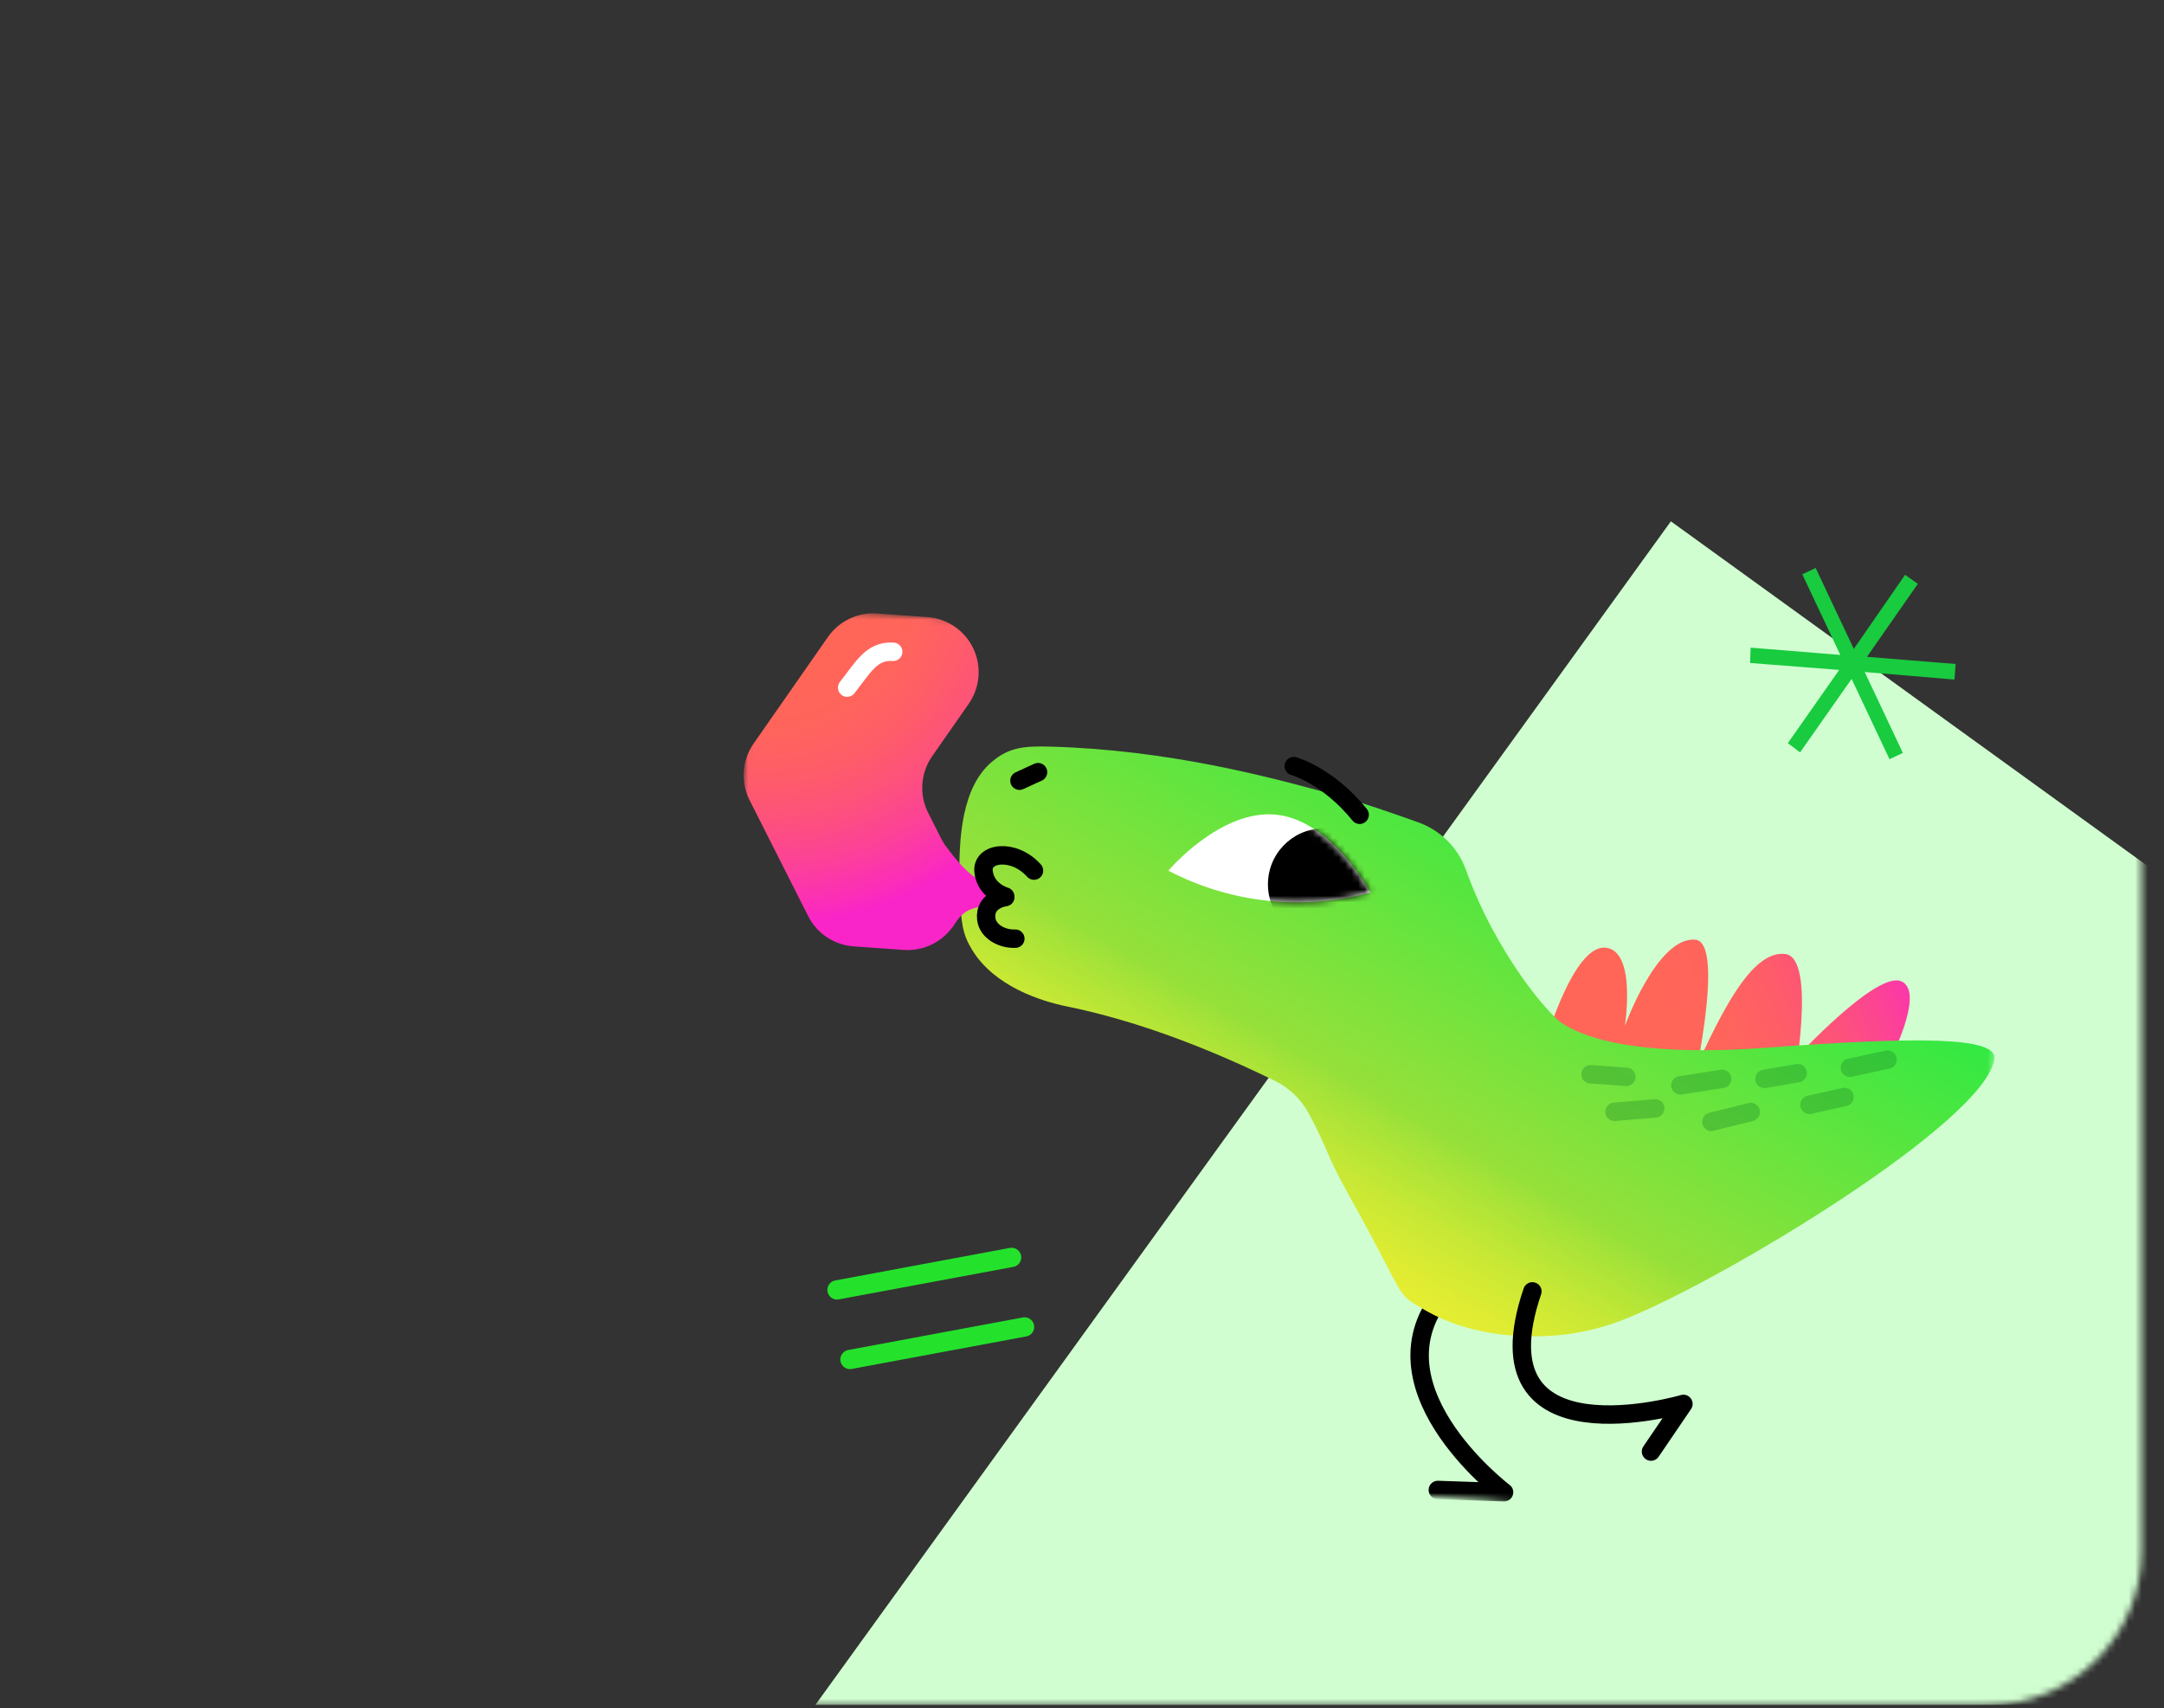
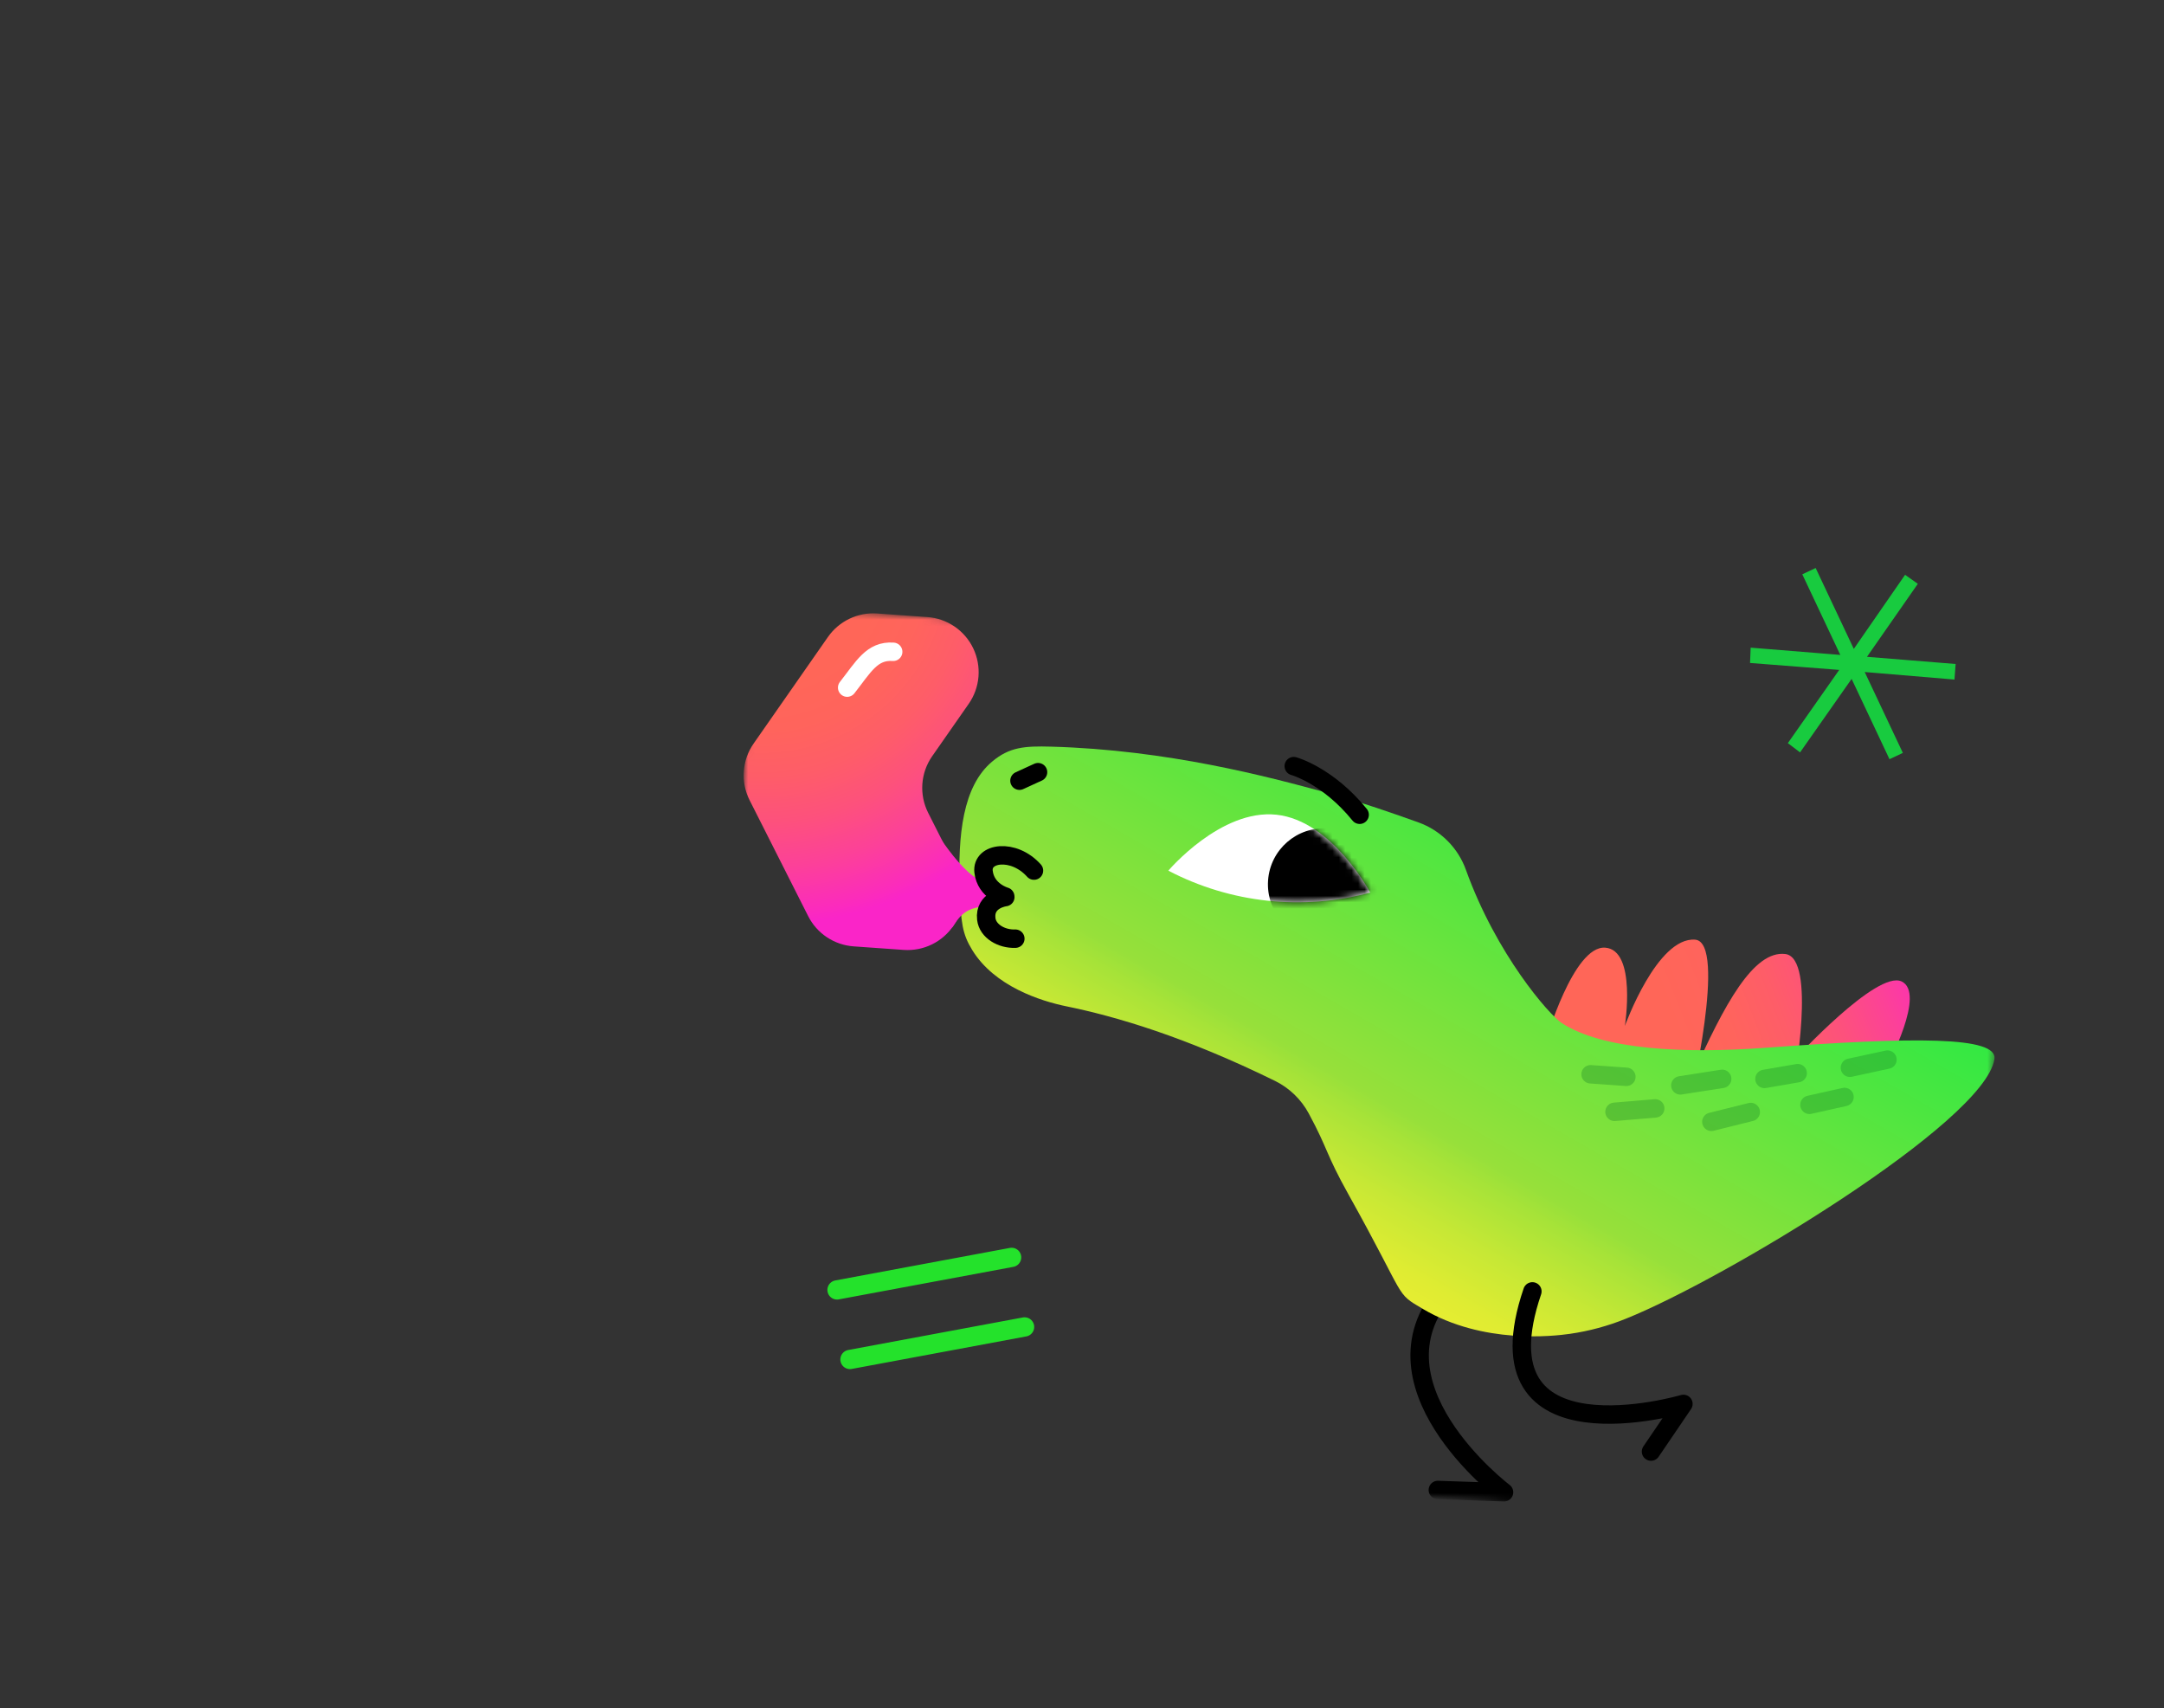
<svg xmlns="http://www.w3.org/2000/svg" width="337" height="266" viewBox="0 0 337 266" fill="none">
  <rect x="0" y="0" width="337" height="266" fill="#333333" stroke="none" />
  <g clip-path="url(#clip0_60_349)">
    <mask id="mask0_60_349" style="mask-type:alpha" maskUnits="userSpaceOnUse" x="0" y="0" width="334" height="266">
-       <path d="M309.5 0.5H24.5C11.245 0.5 0.5 11.245 0.5 24.5V241.5C0.5 254.755 11.245 265.5 24.5 265.5H309.5C322.755 265.5 333.5 254.755 333.5 241.5V24.5C333.5 11.245 322.755 0.5 309.5 0.5Z" fill="white" />
-     </mask>
+       </mask>
    <g mask="url(#mask0_60_349)">
      <path d="M260.205 81.179L112.025 286.163L245.069 382.339L393.249 177.355L260.205 81.179Z" fill="#D0FED0" />
    </g>
    <mask id="mask1_60_349" style="mask-type:luminance" maskUnits="userSpaceOnUse" x="108" y="94" width="207" height="145">
      <path d="M117.663 94.189L314.616 108.124L305.366 238.854L108.414 224.919L117.663 94.189Z" fill="white" />
    </mask>
    <g mask="url(#mask1_60_349)">
      <path d="M225.773 200.249C211.535 215.188 234.226 232.364 234.226 232.364L223.915 232.011" stroke="black" stroke-width="2.87" stroke-linecap="round" stroke-linejoin="round" />
      <path d="M293.956 165.838C293.956 165.838 299.972 154.582 296.12 152.818C292.268 151.054 279.611 164.823 279.611 164.823L293.956 165.838Z" fill="url(#paint0_linear_60_349)" />
      <path d="M279.332 168.781C279.332 168.781 282.958 149.153 278.029 148.555C273.1 147.958 268.53 156.334 263.503 167.661L279.332 168.781Z" fill="url(#paint1_linear_60_349)" />
      <path d="M240.741 162.073C240.741 162.073 245.023 147.214 249.97 147.564C254.916 147.914 253.043 159.753 253.043 159.753C253.043 159.753 258.043 145.871 263.977 146.318C269.02 146.698 263.123 171.859 263.123 171.859L240.741 162.073Z" fill="url(#paint2_linear_60_349)" />
      <path d="M310.59 164.944C308.973 174.816 268.434 199.239 253.215 205.335C250.408 206.475 247.472 207.269 244.473 207.699C241.919 208.062 230.943 209.345 221.63 203.846C217.108 201.176 219.305 202.666 210.033 186.052C206.379 179.505 206.886 179.076 203.816 173.388C202.632 171.186 200.789 169.408 198.545 168.304C184.522 161.427 173.793 158.278 166.057 156.696C162.117 155.89 154.868 153.608 151.392 147.911C149.845 145.377 149.646 143.694 149.457 138.371C149.161 130.043 149.918 122.446 154.501 118.594C157.205 116.322 159.567 116.148 163.698 116.263C181.83 116.765 197.53 120.957 206.442 123.388C212.183 124.954 217.122 126.715 220.91 128.066C222.615 128.68 224.163 129.665 225.442 130.95C226.721 132.234 227.699 133.786 228.305 135.494C233.037 148.629 241.252 158.027 243.216 159.307C249.631 163.489 262.335 164.081 274.841 163.16C298.078 161.449 311.181 161.34 310.59 164.944Z" fill="url(#paint3_linear_60_349)" />
      <path d="M238.637 201.087C229.382 228.252 262.16 218.609 262.16 218.609L257.111 226.031" stroke="black" stroke-width="2.87" stroke-linecap="round" stroke-linejoin="round" />
      <path d="M213.383 138.989C202.847 141.845 191.623 140.627 181.946 135.576C181.946 135.576 190.114 125.922 198.795 126.864C207.476 127.807 213.383 138.989 213.383 138.989Z" fill="white" />
      <mask id="mask2_60_349" style="mask-type:luminance" maskUnits="userSpaceOnUse" x="181" y="126" width="33" height="15">
        <path d="M213.383 138.989C202.847 141.845 191.623 140.627 181.946 135.576C181.946 135.576 190.114 125.922 198.795 126.864C207.476 127.807 213.383 138.989 213.383 138.989Z" fill="white" />
      </mask>
      <g mask="url(#mask2_60_349)">
        <path d="M205.558 146.396C200.756 146.056 197.137 141.887 197.477 137.084C197.817 132.282 201.986 128.664 206.789 129.003C211.592 129.343 215.21 133.512 214.87 138.315C214.53 143.118 210.361 146.736 205.558 146.396Z" fill="black" />
      </g>
      <path d="M161.655 120.238L158.761 121.565" stroke="black" stroke-width="2.87" stroke-linecap="round" stroke-linejoin="round" />
      <path d="M201.476 119.297C201.476 119.297 206.773 120.742 211.739 126.869" stroke="black" stroke-width="2.87" stroke-linecap="round" stroke-linejoin="round" />
      <path d="M143.636 126.17C134.387 131.542 139.88 137.806 148.279 144.427C149.298 143.019 150.196 140.883 154.557 141.191C155.563 139.96 155.494 139.131 154.795 137.834C150.434 137.525 146.035 129.951 143.636 126.17Z" fill="url(#paint4_radial_60_349)" />
      <path d="M158.118 146.164C155.956 146.25 153.811 144.988 153.594 143.099C153.245 140.077 156.558 139.691 156.558 139.691L156.548 139.599C156.548 139.599 153.519 138.765 153.17 135.742C152.821 132.72 157.86 132.034 161.022 135.565" stroke="black" stroke-width="2.87" stroke-linecap="round" stroke-linejoin="round" />
      <path d="M132.936 147.363L140.735 147.915C142.254 148.022 143.774 147.725 145.14 147.054C146.507 146.382 147.671 145.361 148.514 144.093C149.357 142.825 149.848 141.357 149.939 139.837C150.029 138.317 149.715 136.8 149.029 135.442L144.543 126.565C143.842 125.177 143.53 123.625 143.64 122.074C143.749 120.522 144.277 119.03 145.167 117.754L150.857 109.597C151.728 108.349 152.253 106.892 152.377 105.374C152.502 103.857 152.221 102.334 151.565 100.96C150.909 99.586 149.901 98.411 148.642 97.554C147.384 96.697 145.921 96.189 144.403 96.081L136.604 95.529C135.118 95.424 133.63 95.706 132.285 96.348C130.941 96.99 129.786 97.97 128.933 99.192L117.357 115.787C116.467 117.062 115.939 118.555 115.83 120.106C115.72 121.657 116.032 123.209 116.733 124.597L125.858 142.657C126.53 143.986 127.535 145.119 128.776 145.944C130.017 146.769 131.45 147.258 132.936 147.363Z" fill="url(#paint5_radial_60_349)" />
      <path d="M139.097 101.494C135.774 101.259 134.447 103.872 131.928 107.073" stroke="white" stroke-width="2.87" stroke-linecap="round" stroke-linejoin="round" />
      <g style="mix-blend-mode:multiply" opacity="0.3">
        <path d="M293.933 164.997L288.086 166.263" stroke="#0C7520" stroke-width="2.87" stroke-miterlimit="10" stroke-linecap="round" />
      </g>
      <g style="mix-blend-mode:multiply" opacity="0.3">
        <path d="M287.244 170.817L281.787 172.035" stroke="#0C7520" stroke-width="2.87" stroke-miterlimit="10" stroke-linecap="round" />
      </g>
      <g style="mix-blend-mode:multiply" opacity="0.3">
        <path d="M279.952 167.107L274.781 168.002" stroke="#0C7520" stroke-width="2.87" stroke-miterlimit="10" stroke-linecap="round" />
      </g>
      <g style="mix-blend-mode:multiply" opacity="0.3">
        <path d="M272.643 173.156L266.513 174.683" stroke="#0C7520" stroke-width="2.87" stroke-miterlimit="10" stroke-linecap="round" />
      </g>
      <g style="mix-blend-mode:multiply" opacity="0.3">
        <path d="M268.194 167.993L261.681 169.009" stroke="#0C7520" stroke-width="2.87" stroke-miterlimit="10" stroke-linecap="round" />
      </g>
      <g style="mix-blend-mode:multiply" opacity="0.3">
        <path d="M257.767 172.594L251.427 173.125" stroke="#0C7520" stroke-width="2.87" stroke-miterlimit="10" stroke-linecap="round" />
      </g>
      <g style="mix-blend-mode:multiply" opacity="0.3">
        <path d="M253.273 167.675L247.7 167.281" stroke="#0C7520" stroke-width="2.87" stroke-miterlimit="10" stroke-linecap="round" />
      </g>
    </g>
    <path d="M157.539 195.793L130.35 200.859" stroke="#24E22B" stroke-width="3" stroke-linecap="round" />
    <path d="M159.557 206.623L132.367 211.689" stroke="#24E22B" stroke-width="3" stroke-linecap="round" />
    <path d="M298.663 90.911L290.11 103.185L289.639 102.186L304.55 103.392L304.371 105.816L289.543 104.571L290.012 103.841L296.331 117.237L294.251 118.219L287.932 104.822L288.961 104.846L280.324 117.159L278.423 115.716L287.059 103.403L287.53 104.401L272.536 103.234L272.632 100.85L287.543 102.056L286.99 102.825L280.672 89.428L282.752 88.447L289.071 101.844L288.209 101.742L296.679 89.507L298.663 90.911Z" fill="#18CB3F" />
  </g>
  <defs>
    <linearGradient id="paint0_linear_60_349" x1="315.811" y1="150.897" x2="245.442" y2="178.235" gradientUnits="userSpaceOnUse">
      <stop offset="0.159" stop-color="#FA25C8" />
      <stop offset="0.192" stop-color="#FB2CBB" />
      <stop offset="0.298" stop-color="#FC4198" />
      <stop offset="0.404" stop-color="#FD517C" />
      <stop offset="0.511" stop-color="#FE5D68" />
      <stop offset="0.618" stop-color="#FF645C" />
      <stop offset="0.726" stop-color="#FF6658" />
      <stop offset="1" stop-color="#FF6658" />
    </linearGradient>
    <linearGradient id="paint1_linear_60_349" x1="313.475" y1="144.882" x2="243.105" y2="172.22" gradientUnits="userSpaceOnUse">
      <stop offset="0.159" stop-color="#FA25C8" />
      <stop offset="0.192" stop-color="#FB2CBB" />
      <stop offset="0.298" stop-color="#FC4198" />
      <stop offset="0.404" stop-color="#FD517C" />
      <stop offset="0.511" stop-color="#FE5D68" />
      <stop offset="0.618" stop-color="#FF645C" />
      <stop offset="0.726" stop-color="#FF6658" />
      <stop offset="1" stop-color="#FF6658" />
    </linearGradient>
    <linearGradient id="paint2_linear_60_349" x1="310.97" y1="138.437" x2="240.601" y2="165.774" gradientUnits="userSpaceOnUse">
      <stop offset="0.159" stop-color="#FA25C8" />
      <stop offset="0.192" stop-color="#FB2CBB" />
      <stop offset="0.298" stop-color="#FC4198" />
      <stop offset="0.404" stop-color="#FD517C" />
      <stop offset="0.511" stop-color="#FE5D68" />
      <stop offset="0.618" stop-color="#FF645C" />
      <stop offset="0.726" stop-color="#FF6658" />
      <stop offset="1" stop-color="#FF6658" />
    </linearGradient>
    <linearGradient id="paint3_linear_60_349" x1="257.067" y1="98.772" x2="190.624" y2="214.501" gradientUnits="userSpaceOnUse">
      <stop stop-color="#00EC47" />
      <stop offset="0.244" stop-color="#38E842" />
      <stop offset="0.628" stop-color="#97E03A" />
      <stop offset="0.656" stop-color="#A7E338" />
      <stop offset="0.723" stop-color="#C7E835" />
      <stop offset="0.787" stop-color="#DFEC32" />
      <stop offset="0.846" stop-color="#EDEE31" />
      <stop offset="0.897" stop-color="#F2EF30" />
    </linearGradient>
    <radialGradient id="paint4_radial_60_349" cx="0" cy="0" r="1" gradientUnits="userSpaceOnUse" gradientTransform="translate(125.78 95.374) rotate(-175.953) scale(54.207 54.207)">
      <stop stop-color="#FF6658" />
      <stop offset="0.274" stop-color="#FF6658" />
      <stop offset="0.382" stop-color="#FF645C" />
      <stop offset="0.489" stop-color="#FE5D68" />
      <stop offset="0.596" stop-color="#FD517C" />
      <stop offset="0.702" stop-color="#FC4198" />
      <stop offset="0.808" stop-color="#FB2CBB" />
      <stop offset="0.841" stop-color="#FA25C8" />
    </radialGradient>
    <radialGradient id="paint5_radial_60_349" cx="0" cy="0" r="1" gradientUnits="userSpaceOnUse" gradientTransform="translate(118.702 88.248) rotate(-175.953) scale(66.41 66.41)">
      <stop stop-color="#FF6658" />
      <stop offset="0.274" stop-color="#FF6658" />
      <stop offset="0.382" stop-color="#FF645C" />
      <stop offset="0.489" stop-color="#FE5D68" />
      <stop offset="0.596" stop-color="#FD517C" />
      <stop offset="0.702" stop-color="#FC4198" />
      <stop offset="0.808" stop-color="#FB2CBB" />
      <stop offset="0.841" stop-color="#FA25C8" />
    </radialGradient>
    <clipPath id="clip0_60_349">
      <rect width="336" height="265" fill="white" transform="translate(0.5 0.5)" />
    </clipPath>
  </defs>
</svg>